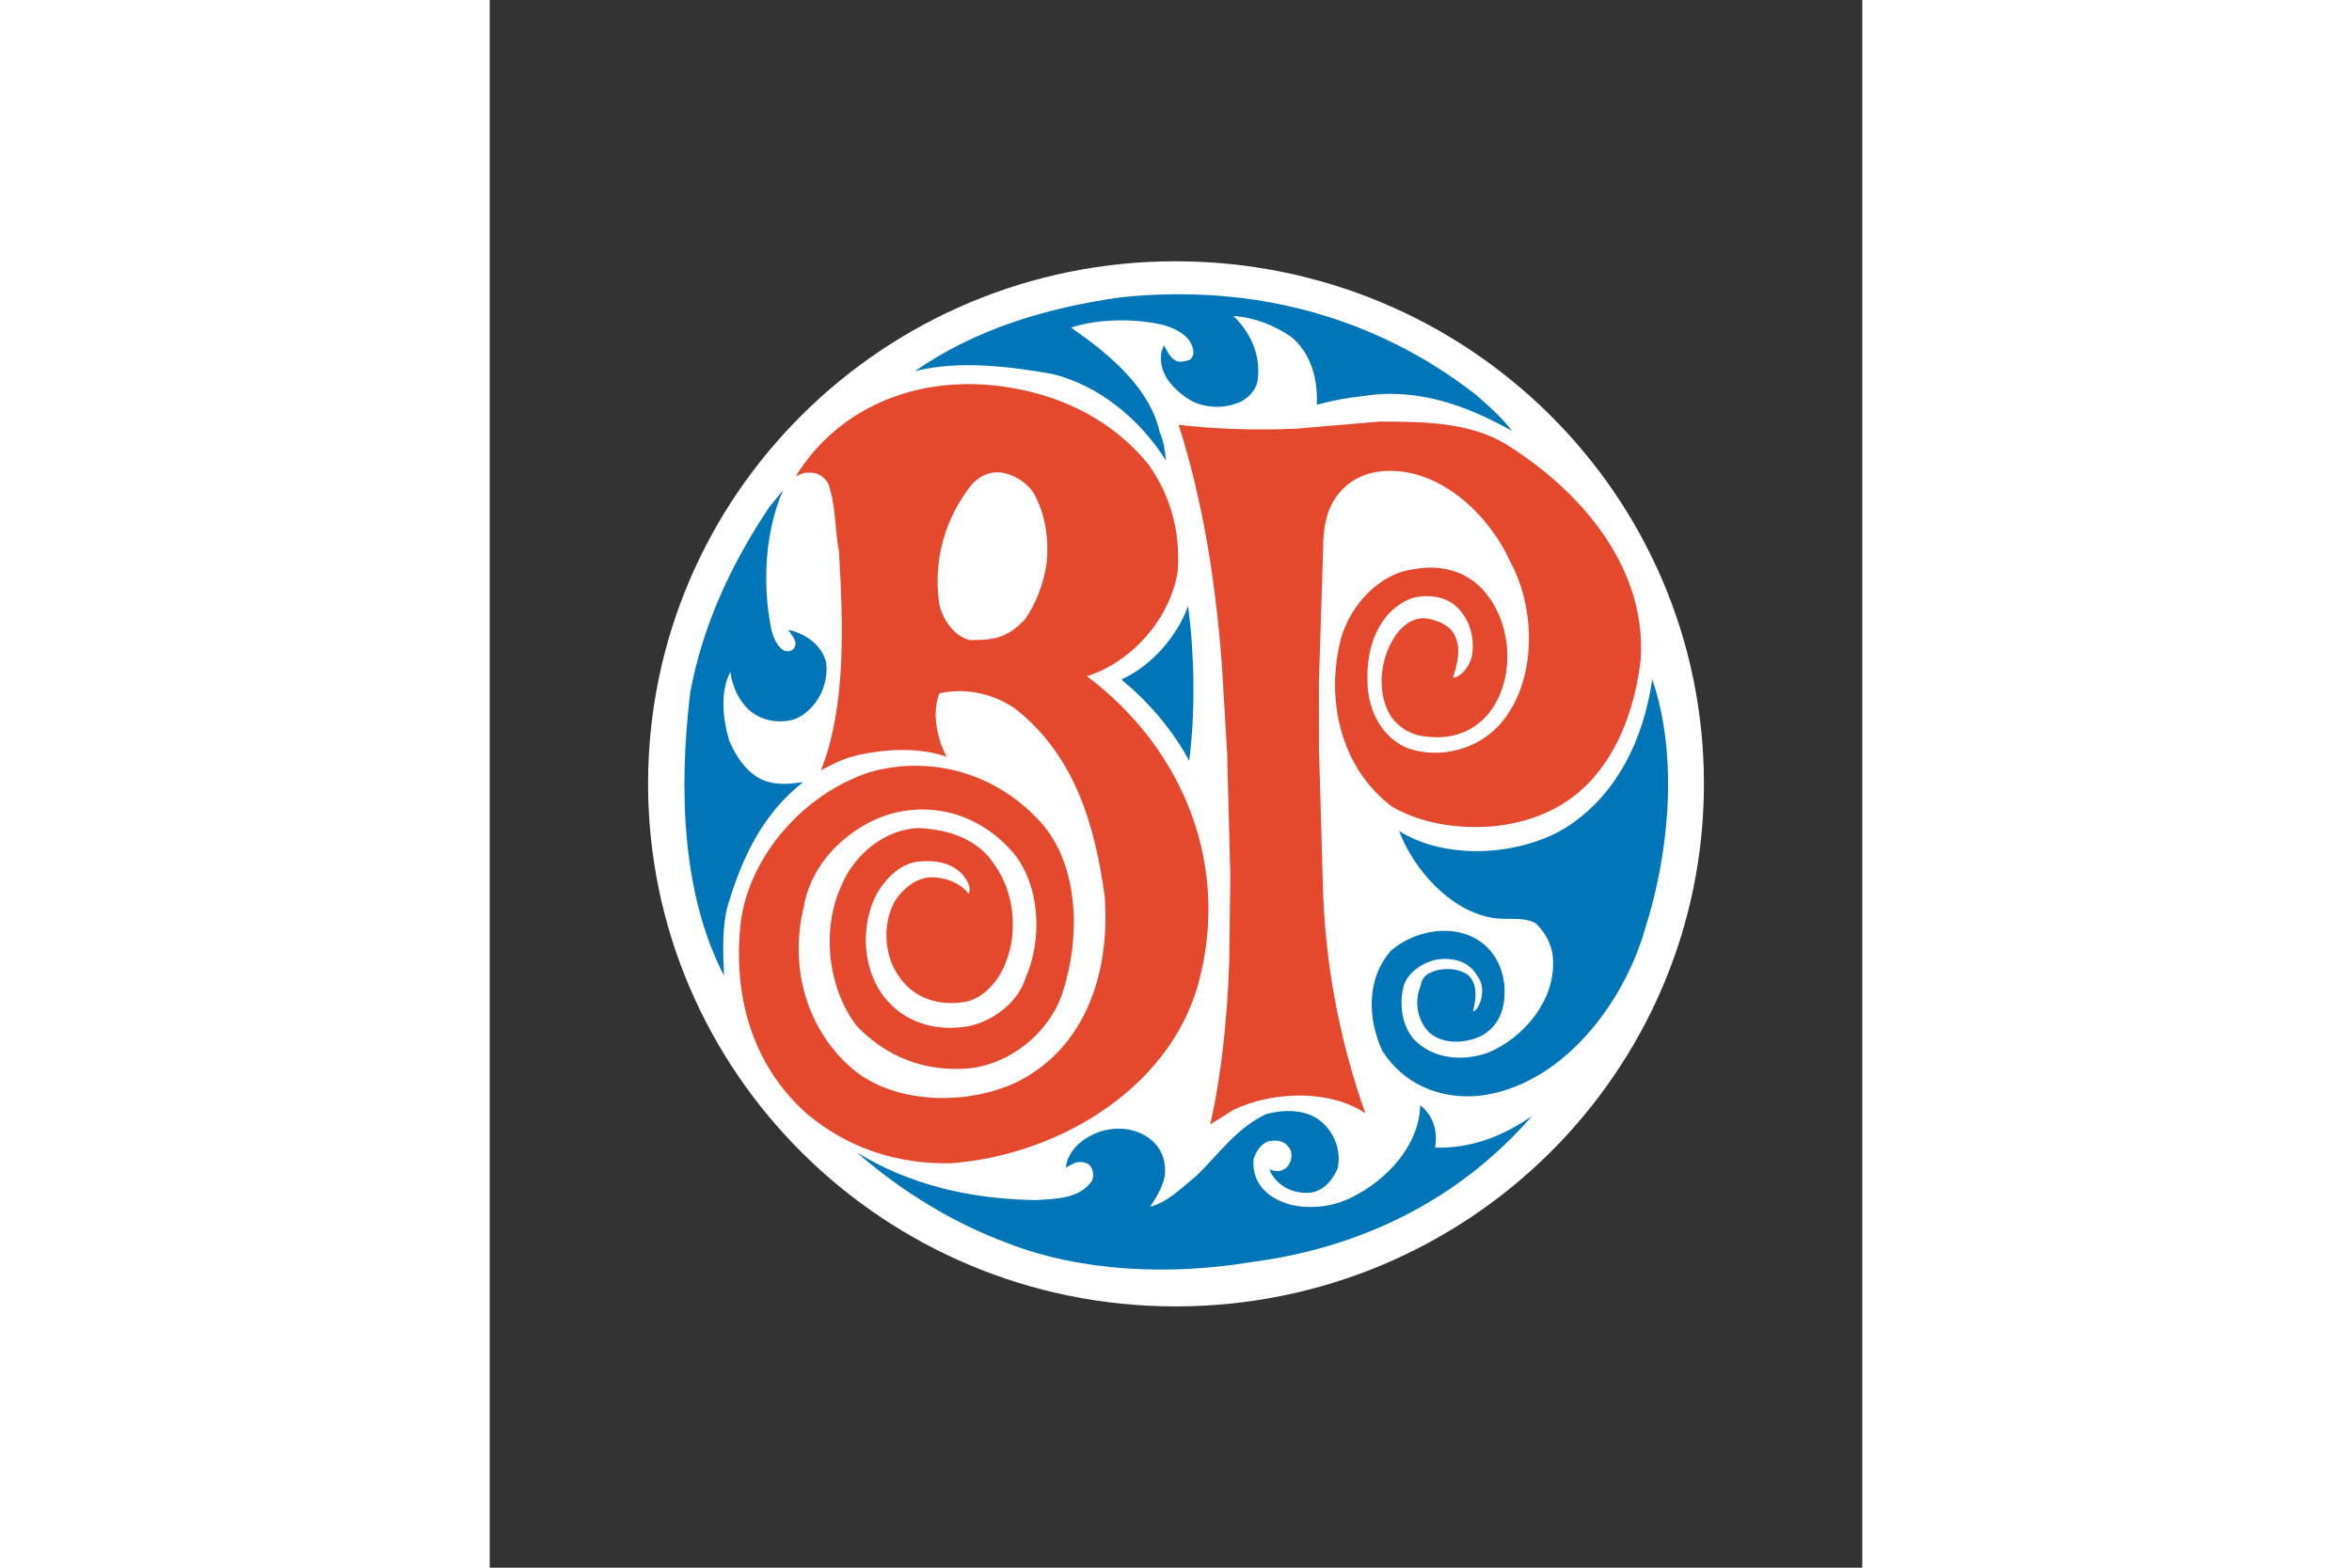
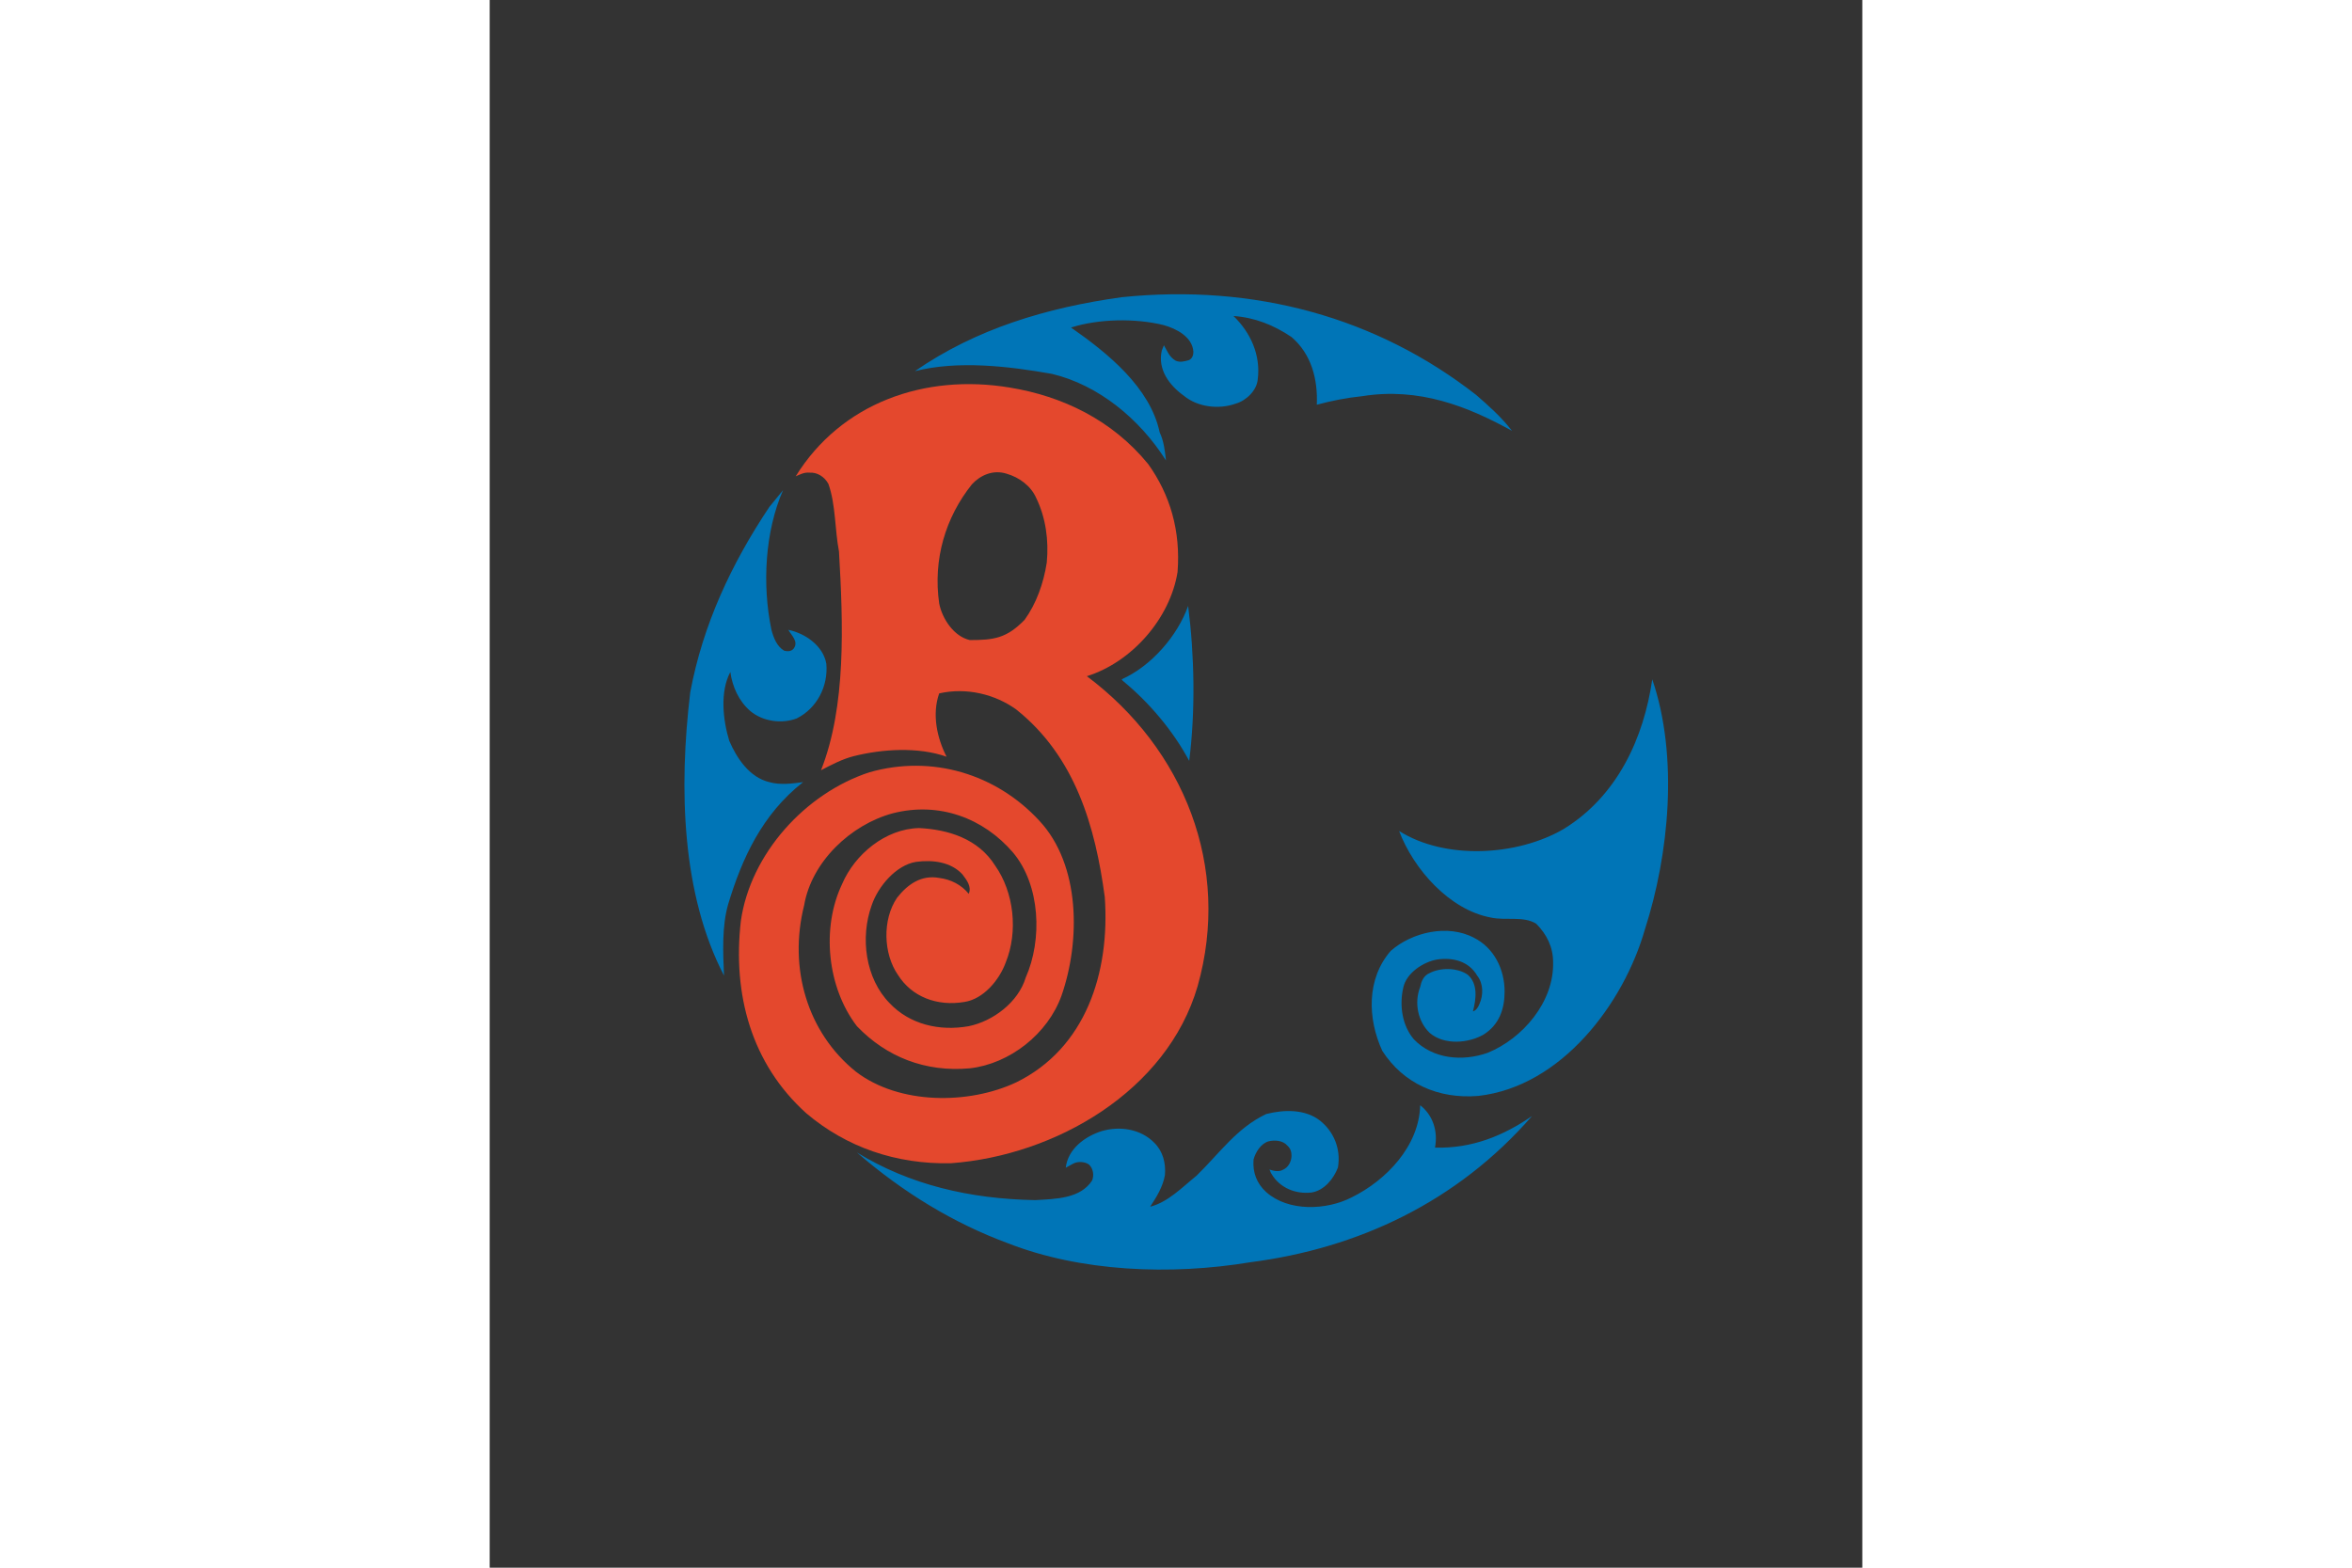
<svg xmlns="http://www.w3.org/2000/svg" height="800" width="1200" overflow="visible" viewBox="-80.175 -132.293 694.846 793.758">
  <rect x="-80.175" y="-132.293" width="694.846" height="793.758" fill="#333333" stroke="none" />
-   <path d="M266.974 529.172c147.925 0 267.523-118.502 267.523-264.646C534.497 118.381 414.899 0 266.974 0 119.601 0 0 118.382 0 264.526s119.602 264.646 266.974 264.646z" fill="#FFF" />
  <path d="M419.173 67.648c6.406 5.551 12.832 11.278 18.156 18.19-22.43-12.356-46.998-22.164-75.838-17.535-7.994.831-15.488 2.312-22.963 4.331.543-12.849-2.672-25.591-12.809-34.286-9.063-6.11-18.689-9.909-29.373-10.636 8.537 8.233 13.906 19.701 12.268 32.18-.514 5.545-5.855 10.723-11.199 12.204-8.529 3.042-19.225 1.741-26.154-3.985-7.474-5.371-13.364-13.313-11.213-22.922l1.083-2.671c1.589 2.671 2.657 5.905 5.844 7.744 2.15 1.128 4.804.384 6.958-.268 1.602-.845 2.121-2.58 2.121-4.166-.52-7.583-8.531-11.648-14.924-13.488-14.435-3.604-33.127-3.233-47.026 1.205 18.705 13.024 40.053 30.395 44.875 53.046 2.151 4.545 2.657 9.439 3.191 14.246-13.339-21.08-34.167-38.175-57.682-43.822-21.88-3.875-47.501-6.93-69.412-1.384 30.989-21.45 66.757-32.176 104.661-37.443 67.293-6.928 129.227 10.252 179.436 49.46zm-350.84 48.248l-6.945 8.497c-19.211 28.766-33.632 59.551-40.04 93.82-5.876 49-4.288 102.227 17.092 143.469-.535-12.018-1.085-25.131 2.133-36.229 6.928-22.934 17.061-45.394 37.905-61.74-5.342.741-11.735 1.554-17.091 0-10.147-2.419-16.541-12.227-20.28-20.904-3.203-10.43-4.822-24.776.534-34.851 1.069 7.508 4.26 14.703 10.147 19.792 6.396 5.342 16.024 6.556 23.485 3.697 10.162-5.089 16.006-16.275 14.955-27.728-1.602-9.05-10.682-15.353-19.229-17.106 1.603 2.849 5.343 5.993 2.671 9.525-1.068 1.271-2.671 1.572-4.805 1.007-3.74-2.212-5.342-6.569-6.411-10.533-4.82-23.006-3.186-50.1 5.879-70.716zm205.053 58.597c-5.343 15.161-18.695 30.515-33.649 37.174l.55.729c13.352 10.904 25.62 25.5 33.646 40.575 3.189-25.413 2.673-53.317-.547-78.478zm234.957 37.174c-4.273 29.671-17.627 59.061-44.846 75.782-23.498 13.674-59.813 15.812-83.318 1.006 7.48 19.615 25.643 39.967 46.457 43.826 7.473 1.656 16.568-.92 22.971 3.144 5.326 5.342 8.537 11.837 8.537 19.435.531 20.204-15.477 38.717-33.102 45.901-12.816 4.54-27.768 3.173-37.383-6.827-5.863-6.853-7.48-17.091-5.342-26.259 1.605-7.388 10.152-12.934 17.092-14.149 8.012-1.158 16.021.832 20.295 8.156 3.199 4.065 3.199 9.882 1.086 14.513-.553 1.48-1.617 3.113-3.232 3.618 1.615-6.231 2.68-13.947-2.658-18.605-5.342-3.679-13.889-3.616-19.215-.83-3.215 1.305-4.289 4.448-4.82 7.033-3.205 8.128-1.07 17.653 4.82 23.289 7.463 6.382 19.746 5.166 27.219.864 8.018-5.02 10.686-13.058 10.686-21.842 0-11.182-5.338-22.104-15.473-27.174-13.354-7.123-31.525-2.793-42.188 6.642-12.289 14.155-11.752 34.211-4.273 50.561 10.662 16.556 28.287 24.511 48.582 22.849 42.191-4.721 73.689-46.852 84.369-84.297 12.281-38.095 17.087-87.558 3.736-126.636zM390.864 427.314c-.533 20.621-17.072 37.98-34.717 46.669-12.803 6.558-32.029 7.304-43.242-2.696-4.805-4.329-6.943-10.056-6.395-16.528 1.041-3.799 3.742-7.949 7.463-9.136 3.205-.831 7.473-.475 9.609 2.104 1.605 1.396 2.137 3.176 2.137 5.104 0 2.939-1.602 5.992-4.273 7.123-2.131 1.278-4.789.593-6.943-.091.521.684.521 1.453 1.074 2.194 4.275 7.213 12.279 10.356 20.279 9.439 6.404-1.011 11.232-6.947 13.367-12.674 1.602-9.435-2.135-18.214-9.094-23.736-7.48-5.845-18.146-5.636-27.225-3.317-14.953 7.089-23.5 19.757-35.248 31.21-7.461 6.025-14.422 13.38-23.5 15.726 3.219-4.896 6.411-10 7.479-15.992.534-6.201-1.068-12.108-5.329-16.348-6.956-7.123-17.623-8.633-26.717-5.937-8.515 2.703-17.075 9.051-18.144 18.514l3.74-2.046c2.151-1.216 5.889-1.126 7.996.446 2.151 1.956 2.67 5.37 1.617 8.038-5.874 9.169-18.158 9.378-28.842 9.973-33.112-.595-63.552-7.746-90.242-24.121 23.499 20.35 49.134 35.867 76.373 45.93 36.837 14.448 82.216 16.376 122.796 9.644 54.482-7.032 104.674-30.446 142.588-74.03-14.432 9.972-30.424 16.529-49.113 15.992 1.584-8.341-1.084-16.469-7.494-21.454z" fill="#0075B7" />
-   <path d="M437.851 94.918c35.795 23.29 67.824 61.18 64.617 107.138-3.725 31.244-17.609 64.059-48.066 77.174-22.951 10.53-56.043 9.699-77.959-3.223-26.166-19.875-33.629-54.545-25.617-85.229 4.805-16.553 19.225-32.917 37.383-34.964 14.939-2.657 28.84 2.047 37.371 14.167 11.197 15.235 12.814 38.722 2.672 55.071-6.941 11.571-19.762 17.489-33.635 15.636-8.559-.465-16.551-5.36-20.293-13.426-5.879-12.939-2.668-29.745 5.855-40.192 4.293-4.714 9.615-7.491 16.027-5.812 4.805 1.181 10.146 3.5 12.283 8.497 3.188 6.472 1.068 14.776-1.068 21.17 4.805-.649 8.541-6.394 9.627-11.006 1.588-9.242-1.086-18.943-8.027-25.235-5.873-5.353-15.49-6.292-22.963-3.889-16.539 6.84-22.418 24.686-21.881 41.601 0 13.764 6.404 27.936 19.746 33.929 17.088 6.183 36.314.621 47.527-12.104 18.695-21.526 18.156-58.332 4.805-82.543-10.141-22.477-33.645-45.206-59.813-45.574-10.668-.181-20.295 3.41-26.697 11.362-6.4 7.755-8 17.389-8 27.728l-2.152 68.49v31.543l2.152 75.512c1.6 39.105 9.08 75.958 21.361 110.638-18.172-12.192-46.996-11.182-66.76-1.747l-11.746 7.39c5.873-26.35 8.547-53.737 9.609-82.16l.539-43.764-1.602-61.995-2.674-44.935c-3.205-42.149-9.615-82.9-21.895-121.368 19.244 2.238 40.035 2.877 59.814 1.939l42.188-3.59c24.037.09 48.057.357 67.272 13.771z" fill="#E4482D" />
  <path d="M253.088 102.572c11.216 15.636 16.555 33.94 14.954 54.742-3.738 23.364-22.949 45.574-45.915 52.771 49.133 36.788 73.157 96.59 56.063 156.969-15.472 53.142-72.083 85.775-124.943 89.632-27.771.593-52.885-8.129-73.165-25.309-27.774-25.041-37.372-60.112-33.112-97.349 4.818-33.938 32.576-64.696 65.155-75.319 31.51-8.972 64.086.831 85.97 24.584 20.83 22.369 20.83 60.825 11.214 88.479-6.94 19.402-26.183 34.563-46.464 36.852-22.43 2.046-42.176-5.726-57.13-21.334-14.952-19.497-18.158-49.553-7.476-72.012 6.41-14.986 21.896-27.947 38.988-28.304 14.953.769 29.907 5.46 38.436 18.96 9.614 13.588 11.75 33.556 5.356 49.191-3.219 8.784-11.214 18.395-20.828 19.88-13.901 2.375-26.704-2.61-33.646-13.616-7.478-10.713-8.012-28.073-.534-39.078 5.325-6.824 12.284-11.754 21.362-10.091 5.874.746 11.201 3.413 14.956 8.043 1.599-3.681-1.086-7.032-3.22-9.882-5.861-6.291-14.954-7.415-23.471-6.291-10.161 1.663-19.239 12.492-22.445 21.989-5.876 16.378-3.204 36.999 9.078 49.549 10.133 10.712 25.102 14.329 40.058 11.661 12.284-2.521 25.084-12.108 28.838-24.601 8.529-19.227 7.461-46.79-6.408-63.313-14.954-17.45-37.386-25.891-60.884-19.882-21.362 5.756-41.125 24.596-44.862 46.585-8.013 31.805 1.604 64.443 26.153 84.2 21.913 16.857 57.163 16.739 81.179 5.46 35.248-17.269 47.532-55.629 44.86-93.785-4.805-35.875-14.951-71.21-44.86-95.048-10.682-7.672-25.102-11.26-38.972-8.117-3.738 10.621-1.083 22.639 3.74 32.058-14.435-5.089-32.58-3.901-47.015-.278-5.859 1.499-11.2 4.331-16.542 7.118 12.805-32.442 11.216-73.952 9.097-110.73-2.154-11.272-1.633-23.855-5.373-34.284-2.106-3.799-5.845-5.918-9.583-5.654-2.685-.264-4.821.938-6.958 1.855 22.95-37.072 65.157-52.131 108.386-44.936 26.718 4.367 51.82 16.469 69.963 38.635zm-51.255 49.938c1.07-11.295-.534-22.748-5.342-32.641-2.668-6.1-8.544-10.447-14.951-12.301-6.927-2.21-13.352.758-17.613 5.37-13.365 16.738-19.773 37.982-16.554 60.368 1.585 7.846 7.476 16.642 15.472 18.485 12.284 0 18.695-.922 27.773-10.266 5.873-8.128 9.613-18.485 11.215-29.015z" fill="#E4482D" />
</svg>